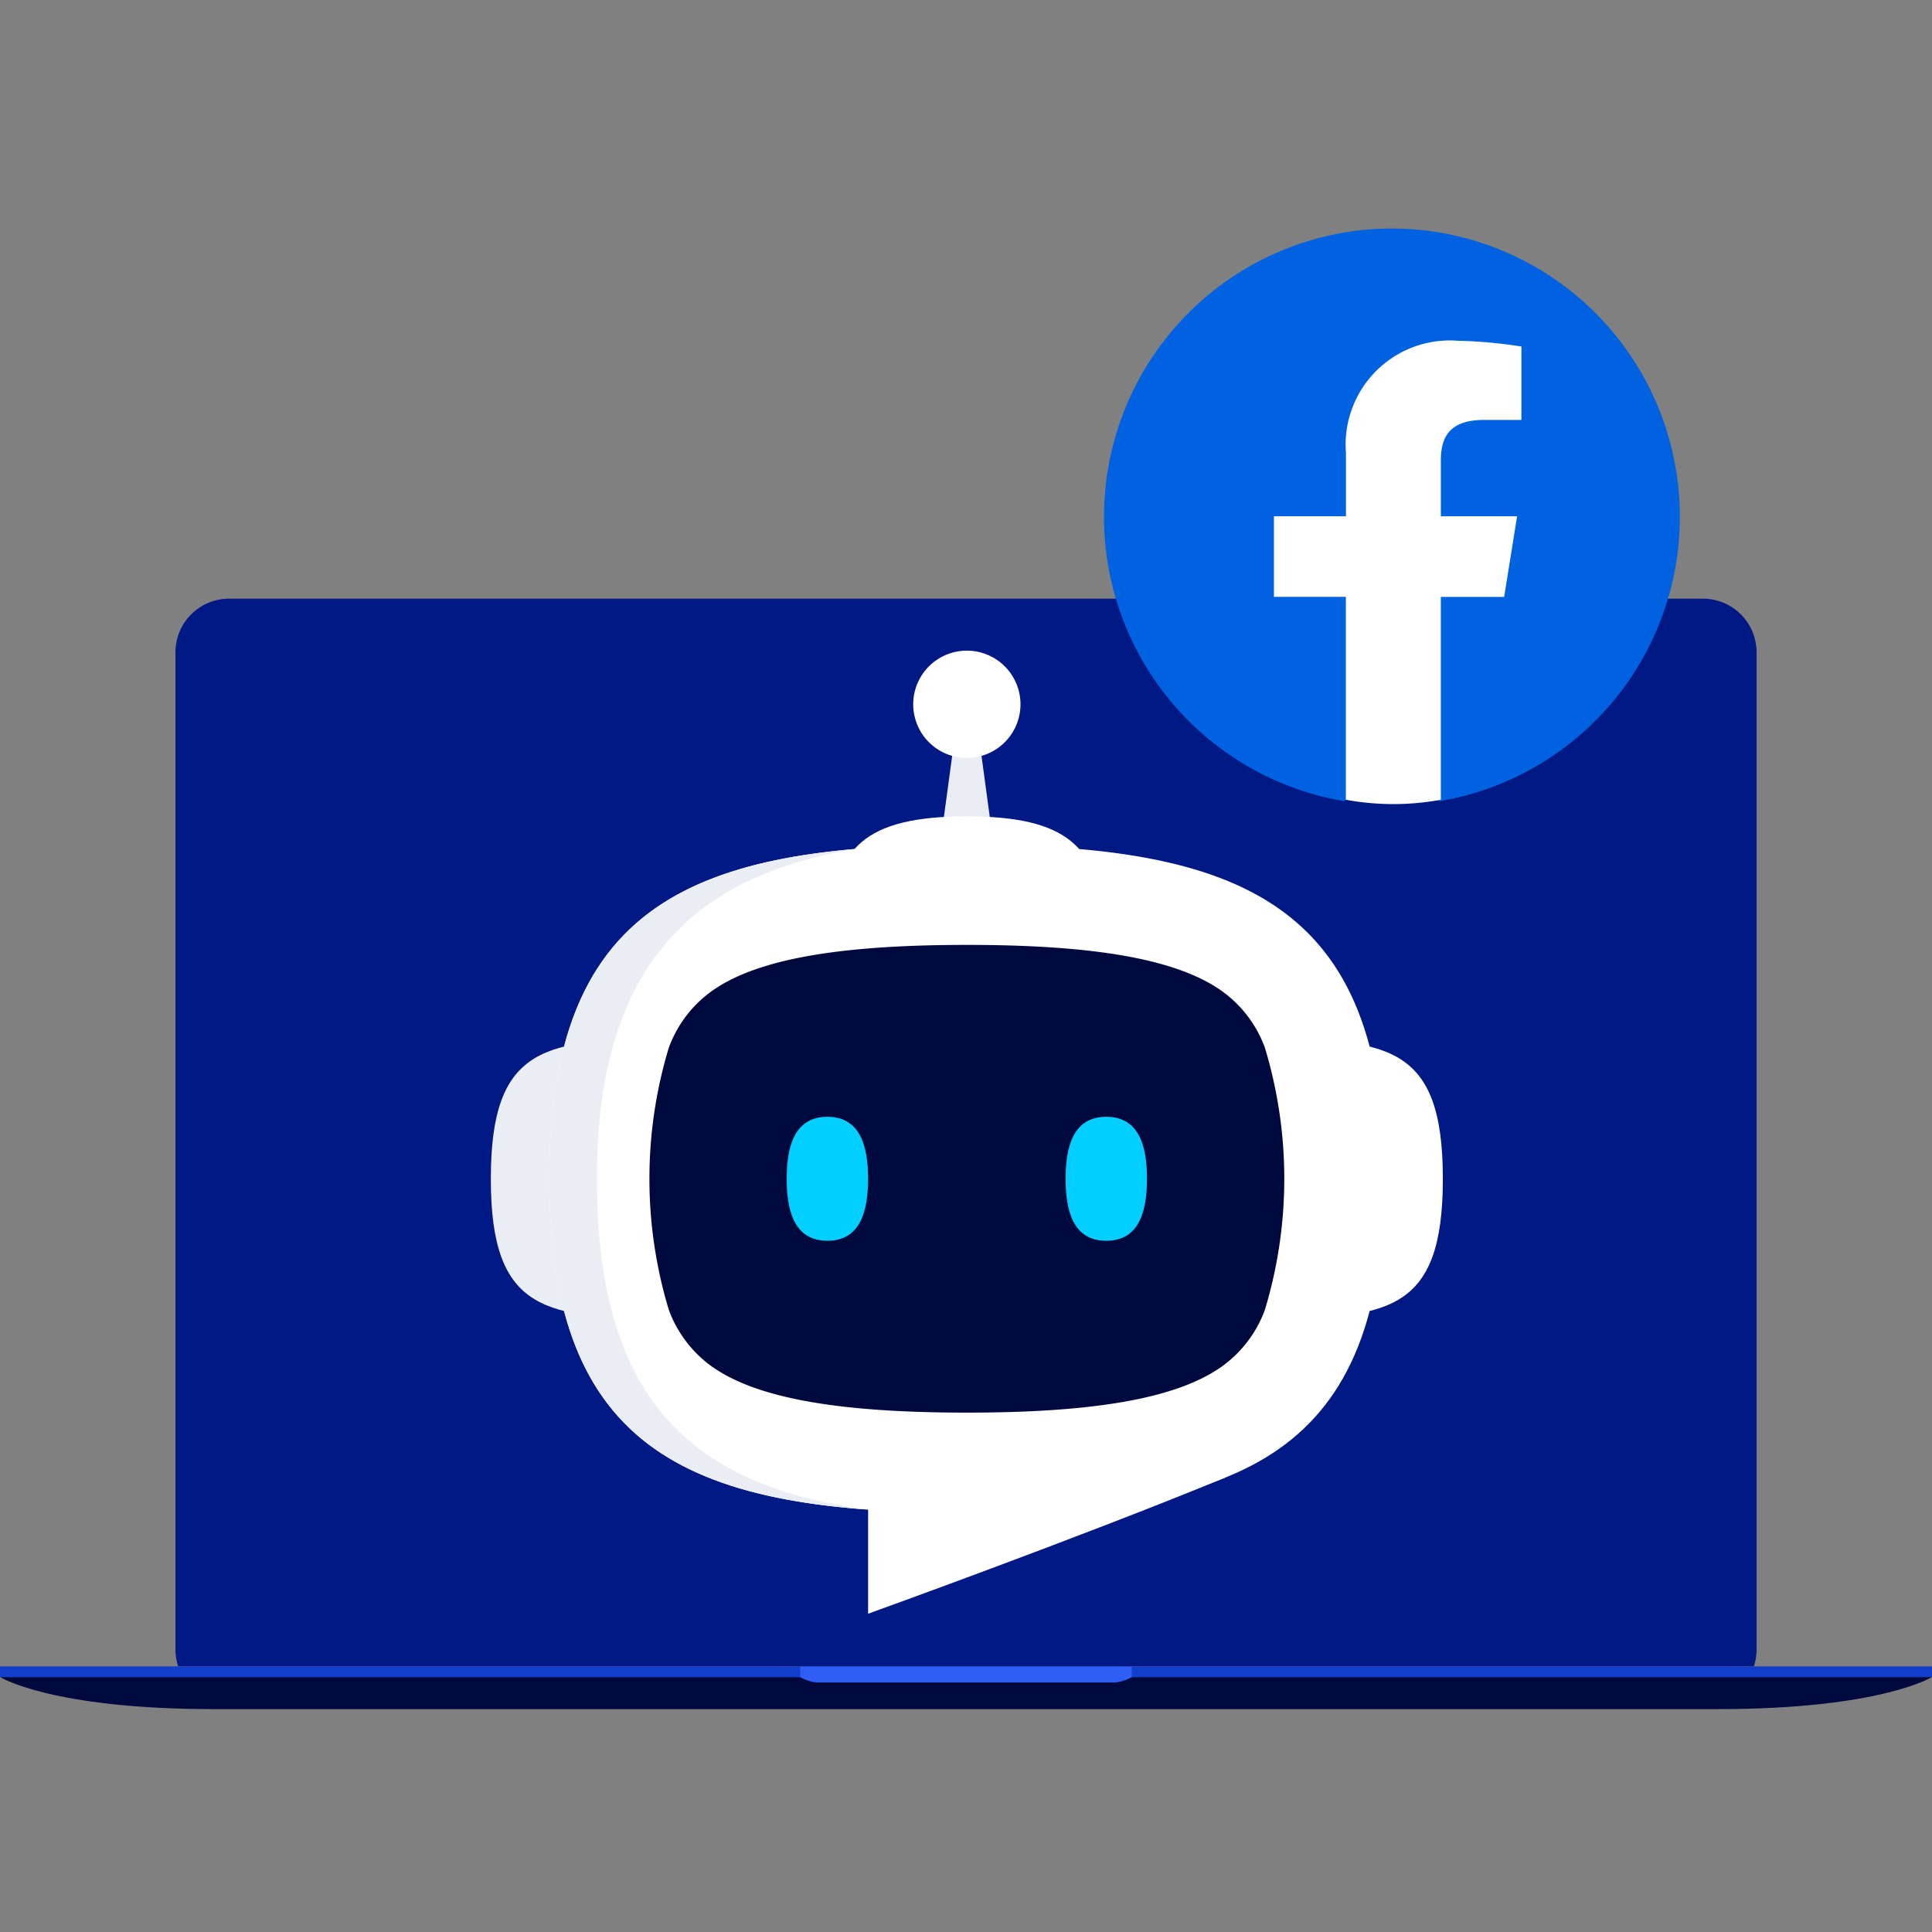
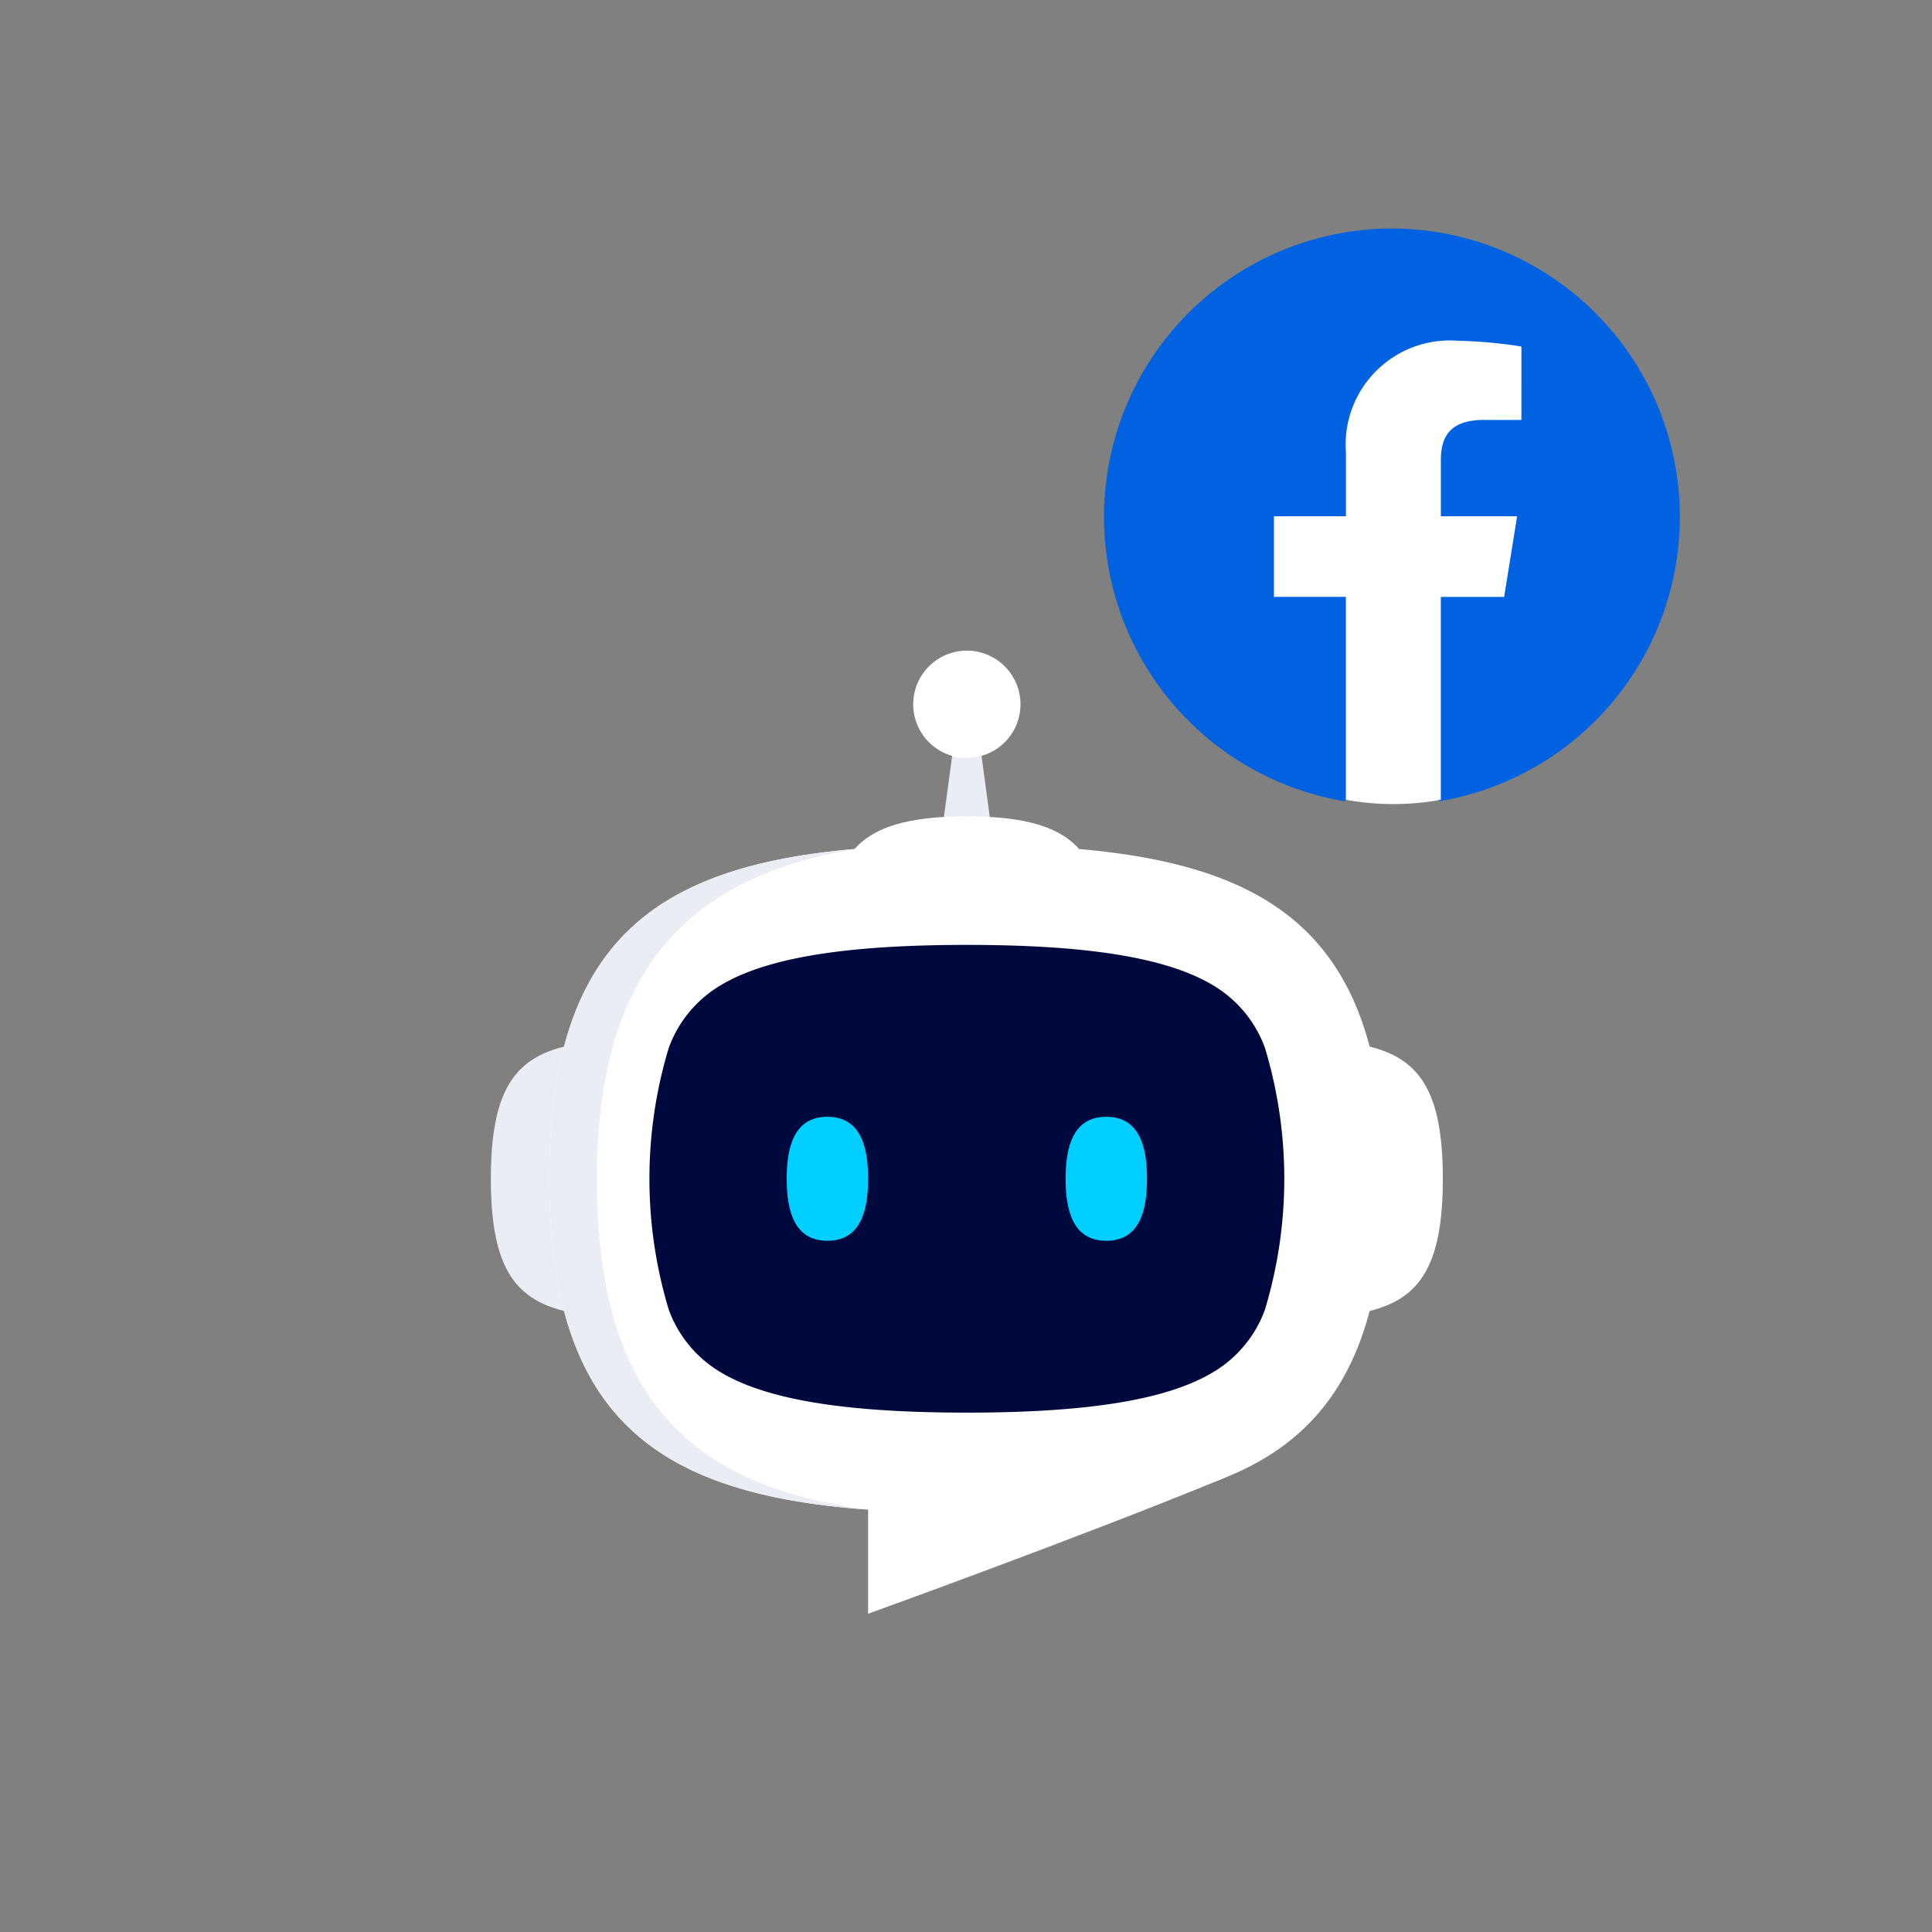
<svg xmlns="http://www.w3.org/2000/svg" width="93" height="93" viewBox="0 0 93 93">
  <rect x="0" y="0" width="93" height="93" fill="#808080" stroke="none" />
  <defs>
    <clipPath id="clip-path">
      <rect id="Rectangle_15068" data-name="Rectangle 15068" width="93" height="93" transform="translate(0.014 -0.154)" fill="#fff" />
    </clipPath>
    <clipPath id="clip-path-2">
-       <rect id="Rectangle_14966" data-name="Rectangle 14966" width="93" height="53.452" fill="none" />
-     </clipPath>
+       </clipPath>
    <clipPath id="clip-path-3">
      <rect id="Rectangle_14967" data-name="Rectangle 14967" width="45.827" height="46.358" fill="none" />
    </clipPath>
    <linearGradient id="linear-gradient" x1="-6.934" y1="10.216" x2="-6.934" y2="10.241" gradientUnits="objectBoundingBox">
      <stop offset="0" stop-color="#0062e0" />
      <stop offset="1" stop-color="#19afff" />
    </linearGradient>
  </defs>
  <g id="Facebook_Messenger" data-name="Facebook Messenger" transform="translate(-0.014 0.154)" clip-path="url(#clip-path)">
    <g id="Group_33678" data-name="Group 33678" transform="translate(0.014 17.846)">
      <g id="Group_33408" data-name="Group 33408" transform="translate(0 10.819)">
        <g id="Group_33405" data-name="Group 33405">
          <g id="Group_33404" data-name="Group 33404" clip-path="url(#clip-path-2)">
-             <path id="Path_98992" data-name="Path 98992" d="M46.5,951.639H0s2.455,1.545,10.3,1.545H82.7c7.844,0,10.3-1.545,10.3-1.545Z" transform="translate(0 -899.732)" fill="#00093e" />
+             <path id="Path_98992" data-name="Path 98992" d="M46.5,951.639H0s2.455,1.545,10.3,1.545H82.7c7.844,0,10.3-1.545,10.3-1.545" transform="translate(0 -899.732)" fill="#00093e" />
            <path id="Path_98993" data-name="Path 98993" d="M46.5,942.2H0v.515H93V942.2Z" transform="translate(0 -890.804)" fill="#123ecc" />
-             <path id="Path_98994" data-name="Path 98994" d="M714.149,942.2h-7.983v.515a2.062,2.062,0,0,0,.772.258h14.42a2.062,2.062,0,0,0,.772-.258V942.2Z" transform="translate(-667.649 -890.804)" fill="#2f5ef4" />
            <path id="Path_98995" data-name="Path 98995" d="M230.923,50.582a2.554,2.554,0,0,1-.132.811H154.943a2.554,2.554,0,0,1-.13-.807l0-48.006A2.582,2.582,0,0,1,157.386,0l70.961,0a2.582,2.582,0,0,1,2.575,2.575Z" transform="translate(-146.367 -0.001)" fill="#001984" />
          </g>
        </g>
        <g id="Group_33407" data-name="Group 33407" transform="translate(23.627 2.501)">
          <g id="Group_33406" data-name="Group 33406" clip-path="url(#clip-path-3)">
            <path id="Path_98996" data-name="Path 98996" d="M647.438,339.793V326.334c6.083,0,8.739.262,8.739,6.729s-2.657,6.729-8.739,6.729" transform="translate(-610.35 -307.64)" fill="#fff" />
            <path id="Path_98997" data-name="Path 98997" d="M8.739,339.793V326.334c-6.083,0-8.739.262-8.739,6.729s2.657,6.729,8.739,6.729" transform="translate(0 -307.64)" fill="#eaeef4" />
            <path id="Path_98998" data-name="Path 98998" d="M375.009,77.426l.86-6.35h1.144l.865,6.4Z" transform="translate(-353.527 -67.004)" fill="#eaeef4" />
            <path id="Path_98999" data-name="Path 98999" d="M89.323,179.186c0,13.245-6.855,16.08-20.1,16.08s-20.1-2.835-20.1-16.08,6.855-16.08,20.1-16.08,20.1,2.835,20.1,16.08" transform="translate(-46.309 -153.763)" fill="#fff" />
            <path id="Path_99000" data-name="Path 99000" d="M51.413,179c0-10.172,4.537-14.551,12.413-15.874a43.132,43.132,0,0,1,6.542-.2q-.565-.008-1.145-.008c-13.245,0-20.1,2.835-20.1,16.08s6.855,16.08,20.1,16.08q.581,0,1.145-.008a51.814,51.814,0,0,1-5.9-.146C55.921,193.777,51.413,189.6,51.413,179" transform="translate(-46.308 -153.575)" fill="#eaeef4" />
            <path id="Path_99001" data-name="Path 99001" d="M148.609,269.829c-6.218,0-10.109-.7-12.246-2.2a5.813,5.813,0,0,1-2.1-2.746,21.787,21.787,0,0,1,0-12.623,5.812,5.812,0,0,1,2.1-2.746c2.137-1.5,6.028-2.2,12.246-2.2s10.109.7,12.246,2.2a5.813,5.813,0,0,1,2.1,2.746,21.787,21.787,0,0,1,0,12.623,5.813,5.813,0,0,1-2.1,2.746c-2.137,1.5-6.028,2.2-12.246,2.2" transform="translate(-125.695 -233.15)" fill="#00093e" />
            <path id="Path_99002" data-name="Path 99002" d="M250.58,391.718c-1.613,0-1.959,1.475-1.959,2.984s.345,2.984,1.959,2.984,1.959-1.475,1.959-2.984-.345-2.984-1.959-2.984" transform="translate(-234.379 -369.279)" fill="#00cfff" />
            <path id="Path_99003" data-name="Path 99003" d="M484.942,391.718c-1.613,0-1.959,1.475-1.959,2.984s.345,2.984,1.959,2.984,1.959-1.475,1.959-2.984-.345-2.984-1.959-2.984" transform="translate(-455.316 -369.279)" fill="#00cfff" />
            <path id="Path_99004" data-name="Path 99004" d="M360.092,2.582A2.582,2.582,0,1,1,357.51,0a2.582,2.582,0,0,1,2.582,2.582" transform="translate(-334.596)" fill="#fff" />
            <path id="Path_99005" data-name="Path 99005" d="M297.689,144.16c-.36-3.387-1.7-4.913-6.6-4.913-4.989,0-6.285,1.581-6.617,5.1-.1,1.041,13.331.9,13.216-.184" transform="translate(-268.176 -131.27)" fill="#fff" />
            <path id="Path_99006" data-name="Path 99006" d="M311.386,649.409l7.213-3.854,10.283,2.834c-7.242,2.972-17.173,6.544-17.173,6.544v-5.524Z" transform="translate(-293.548 -608.574)" fill="#fff" />
          </g>
        </g>
      </g>
      <g id="Facebook_f_logo__2021_" data-name="Facebook_f_logo_(2021)" transform="translate(53.15 -7)">
        <path id="Path_99151" data-name="Path 99151" d="M11.567,27.567A13.88,13.88,0,0,1,13.853,0a13.88,13.88,0,0,1,2.286,27.567l-.762-.623H12.329Z" fill="url(#linear-gradient)" />
        <path id="Path_99152" data-name="Path 99152" d="M22.882,20.129l.623-3.879H19.835v-2.7c0-1.108.416-1.939,2.078-1.939h1.8V8.077A22.652,22.652,0,0,0,20.666,7.8a5.019,5.019,0,0,0-5.4,5.4V16.25H11.8v3.879h3.463v9.766a12.675,12.675,0,0,0,4.571,0V20.129Z" transform="translate(-3.627 -2.397)" fill="#fff" />
      </g>
    </g>
  </g>
</svg>